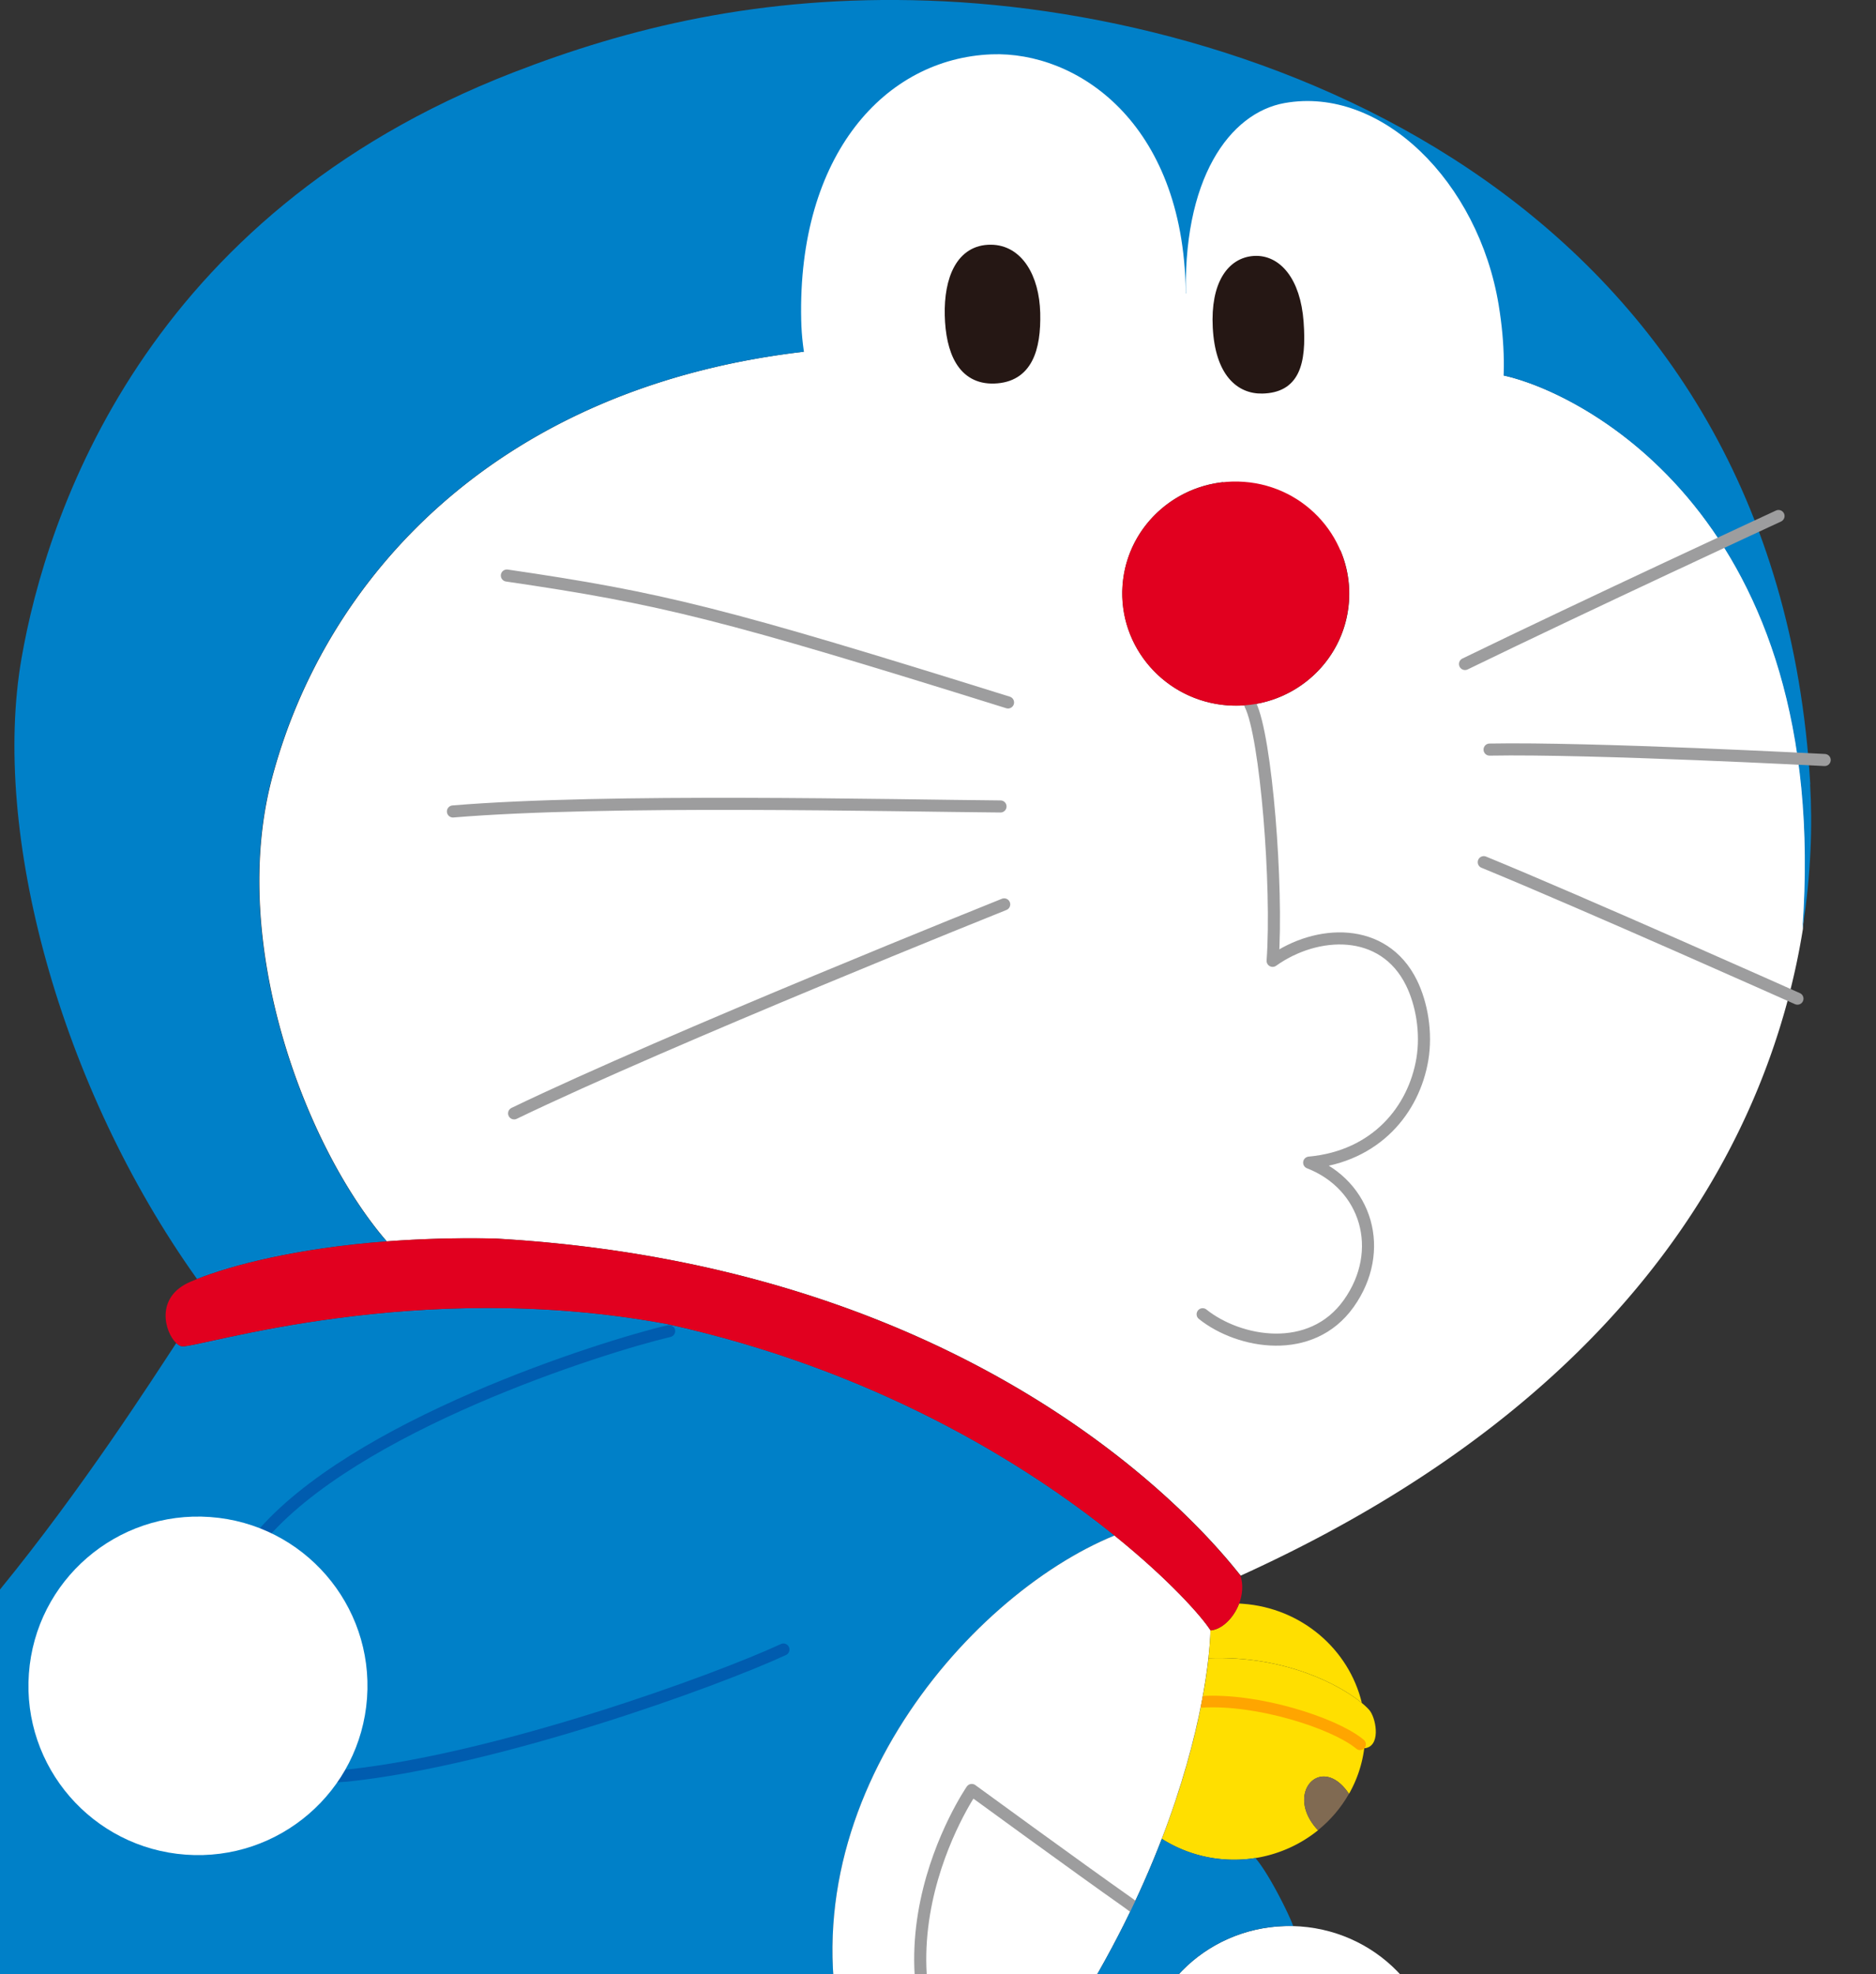
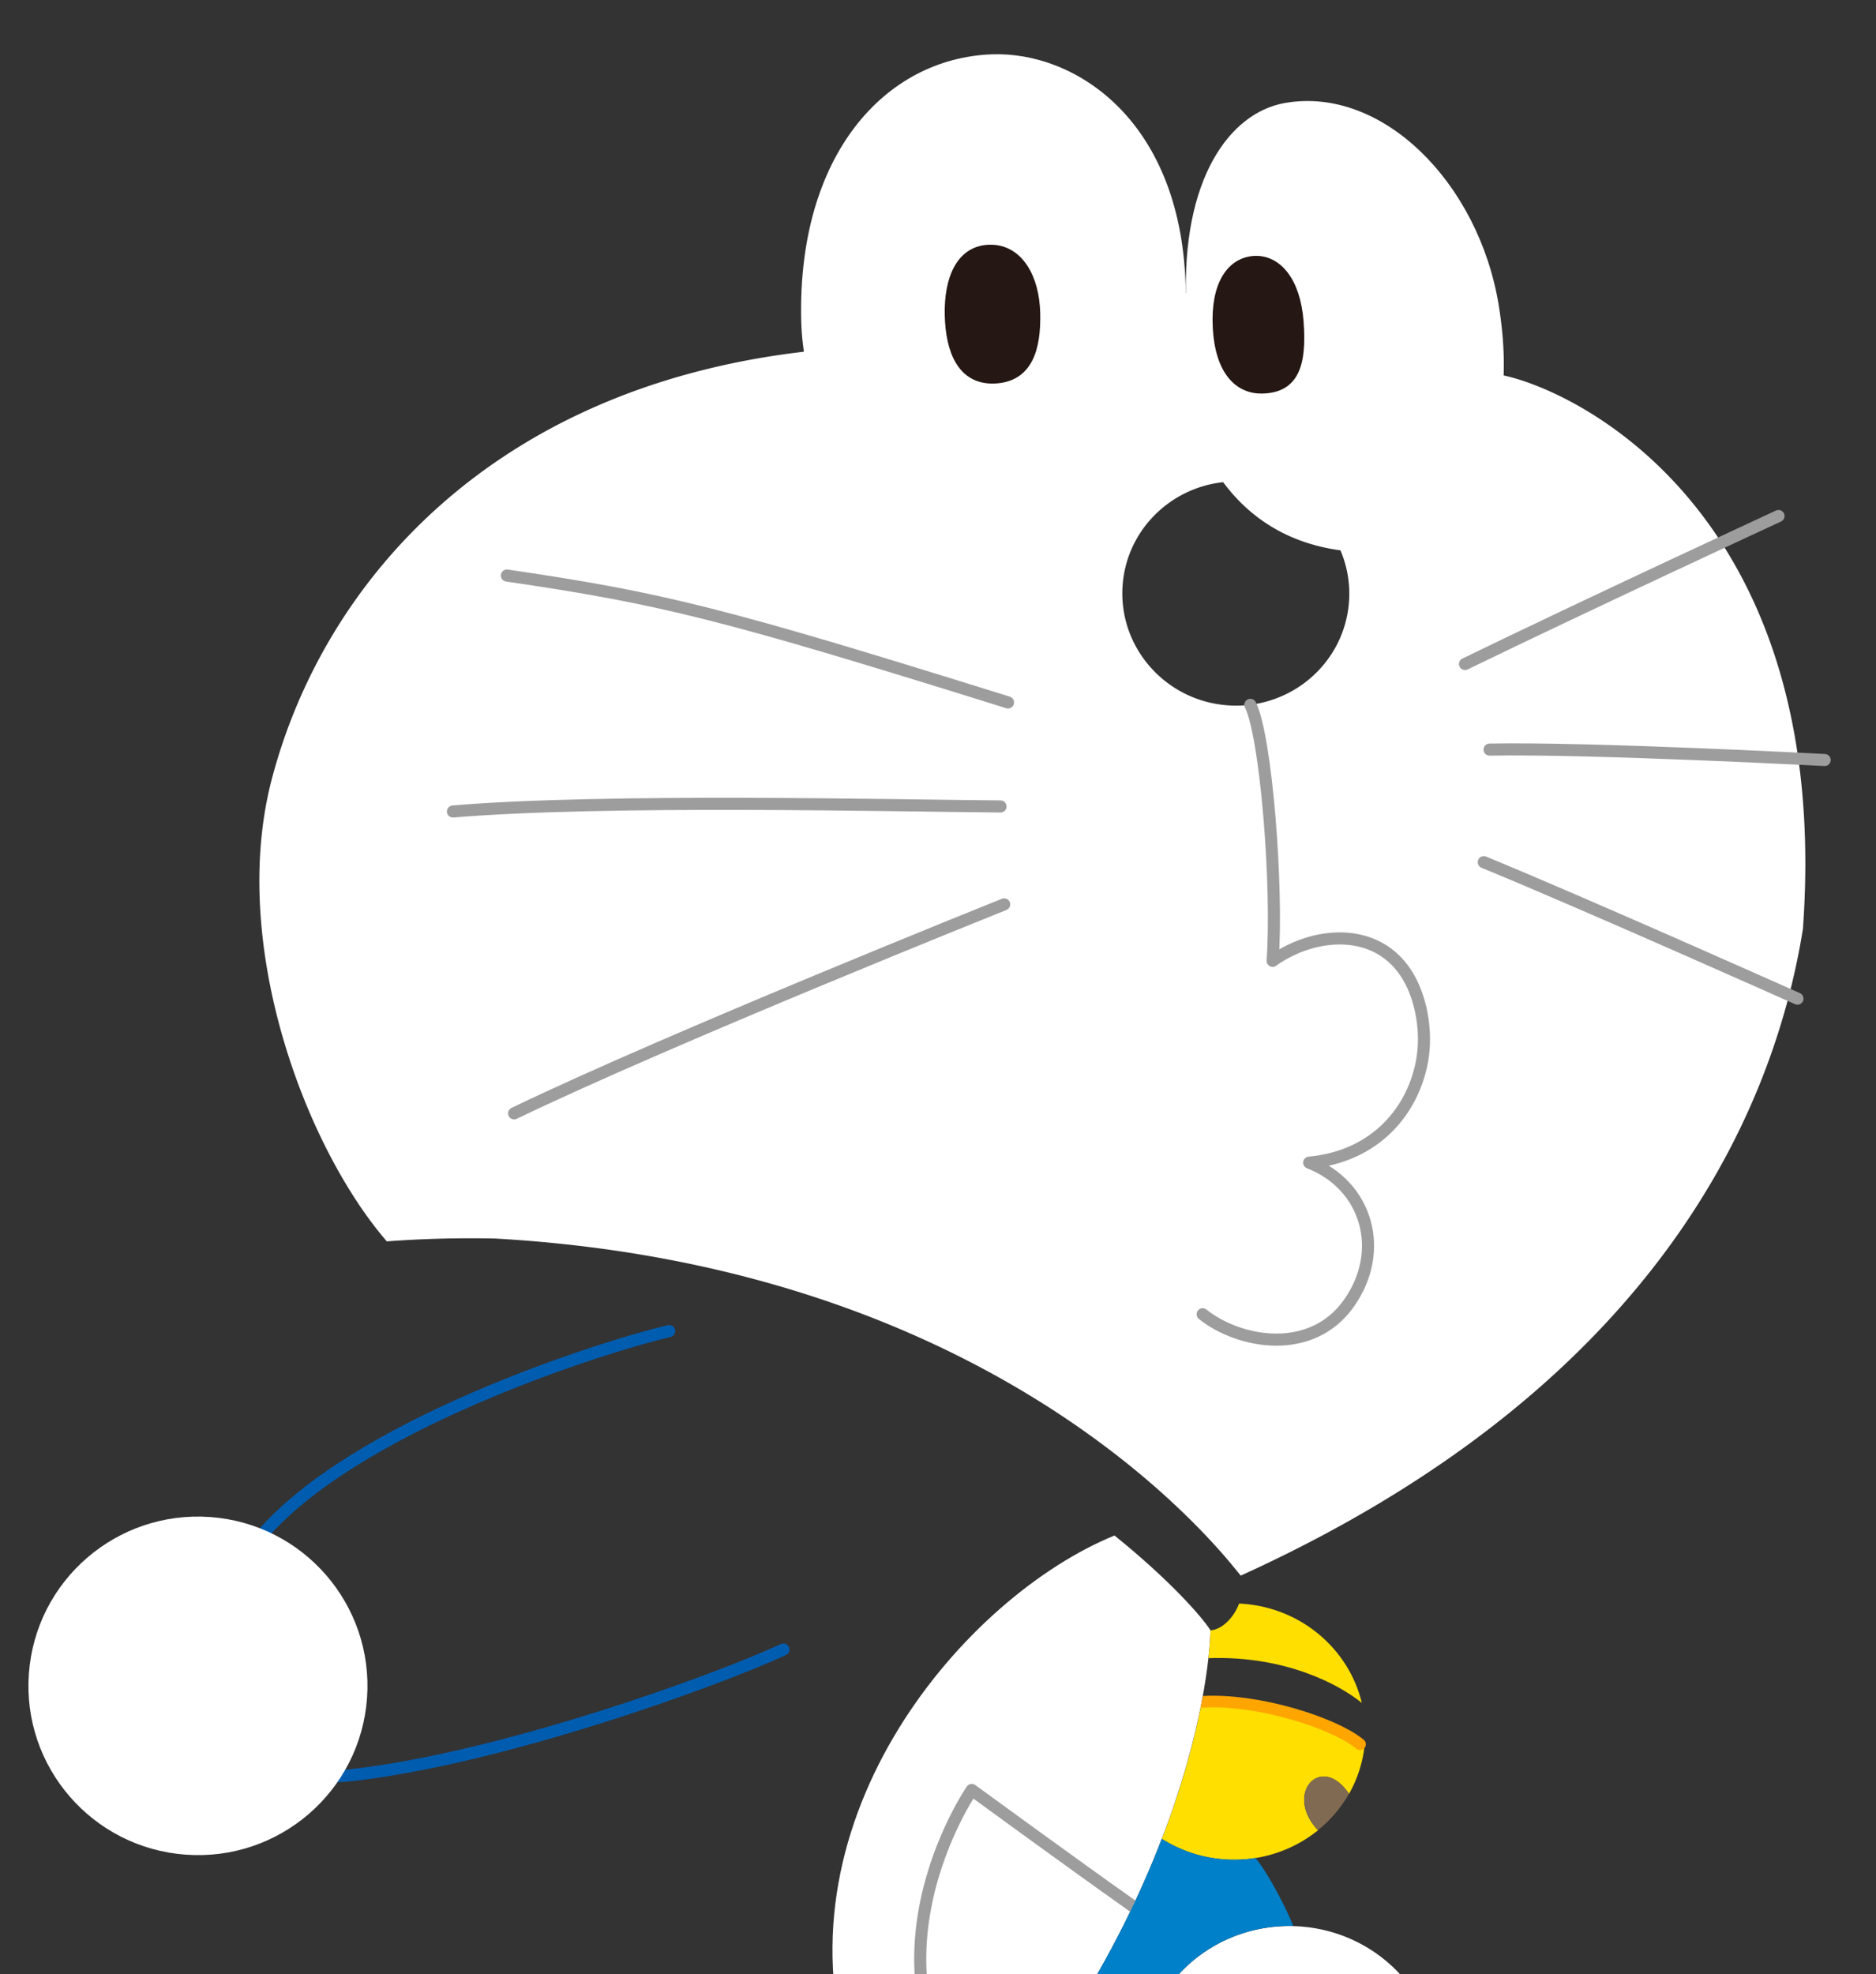
<svg xmlns="http://www.w3.org/2000/svg" id="_レイヤー_2" width="326" height="343">
  <rect width="100%" height="100%" fill="#333333" stroke="none" />
  <defs>
    <clipPath id="clippath">
      <path class="cls-5" d="M0 0h326v343H0z" />
    </clipPath>
    <clipPath id="clippath-1">
      <path class="cls-5" d="M238.13 297.33c-.22-.33-.74-.86-1.51-1.49l.03-.02c-2.24-9.25-10.44-16.44-20.69-17.18-.21-.01-.41-.03-.62-.04-.95 2.51-3.01 4.52-4.97 4.66-.04 1.35-.16 2.98-.36 4.83-.24 2.21-.62 4.75-1.17 7.58-1.26 6.56-3.43 14.68-6.94 23.8 3.15 2 6.84 3.28 10.85 3.57 1.85.13 3.66.05 5.41-.23 4.07-.65 7.81-2.35 10.88-4.83-6.02-6.37.58-13.52 5.38-6.32a21.57 21.57 0 002.65-7.92c2.85-.25 2.15-4.78 1.06-6.41z" />
    </clipPath>
    <style>.cls-2{fill:#fff}.cls-5,.cls-7{fill:none}.cls-7{stroke-linecap:round;stroke-linejoin:round;stroke-width:2.1px}.cls-9{fill:#ffdf00}.cls-10{fill:#251714}.cls-7{stroke:#9d9d9e}.cls-13{fill:#0080c8}</style>
  </defs>
  <g clip-path="url(#clippath)" id="_レイヤー_1-2">
-     <path class="cls-13" d="M184.56 414.57c-1.64-12.88-7.2-28.04-16.5-40.06-5.55-7.18-12.44-13.22-20.63-17.02v-.02c-12.56-41.85 20.36-80.14 46.25-90.7-15.67-12.65-41.87-28.84-77.72-36.74-43.66-8.12-81.2 4.1-84.3 3.87-.32-.02-.68-.23-1.03-.57-4.43 6.74-16.35 25.34-30.62 42.81-12.91 15.8-23.89 32.69-26.35 46.66 3.5 3.64 5.5 8.64 5.12 14.01-.31 4.29-2.1 8.12-4.83 11.07 2.79 22.86 21.13 54.64 21.7 61.83 5.04 2.94 38.26 12.4 75.41 8.19 42.26 13.51 105.8 7.39 113.73-1.52-.06-.6-.13-1.21-.21-1.82z" />
    <path class="cls-9" d="M237.07 303.74c-3.17-3.66-17.64-8.72-28.23-8.07-1.26 6.56-3.43 14.68-6.94 23.8 3.15 2 6.84 3.28 10.85 3.57 1.85.13 3.66.05 5.41-.23 4.07-.65 7.81-2.35 10.88-4.83-6.02-6.37.58-13.52 5.38-6.32a21.57 21.57 0 002.65-7.92z" />
    <path class="cls-2" d="M210.36 283.25c-1.55-2.43-7.18-8.81-16.69-16.48-25.89 10.56-58.81 48.85-46.25 90.7v.02c8.19 3.79 15.08 9.84 20.63 17.02 7.05-8.01 12.95-15.99 17.91-23.74 7.11-11.12 12.26-21.76 15.92-31.29 3.51-9.13 5.68-17.25 6.94-23.8.55-2.84.92-5.37 1.17-7.58.21-1.85.32-3.48.36-4.83z" />
-     <path class="cls-9" d="M238.13 297.33c-.22-.33-.74-.86-1.51-1.49-3.6-2.94-12.96-8.23-26.61-7.75-.24 2.21-.62 4.74-1.17 7.58 10.59-.65 25.06 4.41 28.23 8.07 2.85-.25 2.15-4.78 1.06-6.41z" />
    <path class="cls-2" d="M261.21 65.22c-.95 18.39-11.87 27.53-24.13 28.64-1.68.15-3.37.14-5.03-.05a19.18 19.18 0 012.37 10.73c-.78 10.73-10.2 18.78-21.06 18-10.86-.78-19.05-10.12-18.28-20.84.75-10.39 9.65-18.28 20.08-18.04-5.04-6.77-8.51-17.13-9.08-31.79.13 31.69-12.94 38.8-29.97 40.52-16.91 1.71-33.37-11.46-36.37-31.29-53.95 6.29-83.4 39.77-92.48 74.15-7.57 28.68 5.82 64.07 19.96 80.42 5.72-.43 12.03-.64 18.9-.49 89.7 5.1 127.29 56.02 129.49 58.56 70.22-31.9 92.26-78.42 97.69-112.35 5.14-71.21-38.17-93.17-52.04-96.17z" />
    <path class="cls-2" d="M139.42 61.27l.21-.15h.07l.1-.02s11.9 28.36 33.51 27.73c29.05-.86 32.36-37.94 32.36-37.94l1.57.05s2.49 40.46 33.05 40.46l12.66-9.77 8.25-16.39.09.02s7.55 30.42-22.47 30.71-33.19-29.31-33.19-29.31.57 31.03-33.04 28.3-33.18-33.68-33.18-33.68z" />
    <path d="M229.03 317.97c2.17-1.75 4-3.89 5.38-6.32-4.8-7.2-11.4-.05-5.38 6.32z" fill="#806a52" />
    <path class="cls-9" d="M210.36 283.25c-.04 1.35-.16 2.98-.36 4.83 13.65-.48 23.02 4.81 26.61 7.75l.03-.02c-2.24-9.25-10.44-16.44-20.69-17.18-.21-.01-.41-.03-.62-.04-.95 2.51-3.01 4.52-4.97 4.66z" />
-     <path class="cls-13" d="M314.58 136.27C308.72 36.25 221.46 2.18 161.31.11c-29.39-1.01-52.37 4.82-72.17 12.5C25.05 37.47 8.08 89.46 3.74 114.37c-5.27 30.22 6.61 74.37 30.5 107.84 5.99-2.38 17.2-5.34 32.93-6.54-14.15-16.35-27.54-51.74-19.96-80.42 9.08-34.38 38.54-67.86 92.48-74.15 7.47-17.23 110.38-12.19 121.49 4.11 13.88 3.01 57.18 24.97 52.04 96.18 1.53-9.59 1.74-18.17 1.33-25.13z" />
    <path class="cls-2" d="M249.89 361.65c-1 13.86-13.34 24.27-27.57 23.24-14.22-1.03-24.94-13.1-23.94-26.96 1-13.86 13.34-24.27 27.57-23.24 14.22 1.03 24.94 13.1 23.94 26.96zM206.05 50.64c.49 32.75-12.71 40-29.97 41.75-18.43 1.86-36.33-13.94-36.85-36.78-.65-28.69 14.56-45.45 33.07-46.17 14.7-.56 33.32 11.66 33.75 41.2z" />
    <path class="cls-10" d="M179.98 54.39c.15 6.23-1.34 11.26-7.23 11.46-5.59.19-7.64-4.86-7.79-11.09-.15-6.23 1.93-11.5 7.23-11.46 4.8.03 7.63 4.86 7.79 11.09z" />
    <path class="cls-2" d="M260.44 53.03c-3.51-21.4-20.37-38.17-37.25-35.12-9.41 1.7-17.91 13.02-17.07 34.69.57 14.66 4.04 25.02 9.08 31.79.33 0 .67.02 1.01.05 6.94.5 12.77 4.49 15.88 10.11 1.66.19 3.35.2 5.03.05 14.85-1.36 27.76-14.47 23.32-41.56z" />
    <path class="cls-10" d="M225.75 55.97c.54 7.38-.8 11.49-6.4 11.62-3.93.09-7.41-2.9-7.82-10.72-.39-7.52 2.47-11.37 6.4-11.62s7.29 3.47 7.82 10.72z" />
    <path d="M116.28 231.25c-11.66 2.76-54.94 16.39-71.28 36.04m91.14 19.29c-11.78 5.46-49.53 19.14-75.85 21.91l-2.07.13" stroke-width="2.1" stroke-linecap="round" stroke-linejoin="round" fill="none" stroke="#005caf" />
    <path class="cls-7" d="M171.94 369.96c-25.14-27.01-3.07-58.98-3.07-58.98s18.48 13.49 27.11 19.56l1.62 1.2m23.55-164.81c7.63-5.44 19.26-6.04 24.12 3.8 1.8 3.65 2.67 8.67 1.9 13.3-1.46 8.71-7.98 16.88-19.67 17.96 10.03 3.91 13.4 15.31 6.87 24.48s-19.03 6.93-25.38 1.86m8.29-105.88c2.74 5.45 4.8 31.6 3.87 44.48" />
    <path d="M179.98 54.39c.15 6.23-1.34 11.26-7.23 11.46-5.59.19-7.64-4.86-7.79-11.09-.15-6.23 1.93-11.5 7.23-11.46 4.8.03 7.63 4.86 7.79 11.09zm45.77 1.58c.54 7.38-.8 11.49-6.4 11.62-3.93.09-7.41-2.9-7.82-10.72-.39-7.52 2.47-11.37 6.4-11.62s7.29 3.47 7.82 10.72z" stroke="#251714" stroke-width="1.57" stroke-linecap="round" stroke-linejoin="round" fill="none" />
    <path class="cls-7" d="M254.58 115.36c21.04-10.23 54.48-25.71 54.48-25.71m-50.21 40.58c17.65-.33 58.23 1.81 58.23 1.81m-59.24 17.75c17.38 7.13 54.51 23.71 54.51 23.71M88.08 99.99c26.96 3.95 37.59 6.59 87.09 22.05m-96.46 18.94c26.6-2.22 76.6-1.01 95.15-.87m-84.52 53.32c26.98-13.01 85.16-36.31 85.16-36.31" />
-     <path d="M234.4 104.55c-.78 10.73-10.2 18.78-21.06 18-10.86-.78-19.05-10.12-18.28-20.84.78-10.73 10.23-18.78 21.09-18 10.86.78 19.03 10.12 18.25 20.84zm-18.84 169.19c-2.2-2.54-39.78-53.47-129.49-58.56-6.87-.15-13.18.06-18.9.49-15.73 1.2-26.94 4.16-32.93 6.54-.43.17-.83.34-1.2.5-6.16 2.67-4.39 8.76-2.42 10.63.35.34.71.54 1.03.57 3.1.22 40.65-11.99 84.3-3.87 35.85 7.9 62.05 24.09 77.72 36.74 9.51 7.68 15.14 14.05 16.69 16.48 1.97-.15 4.02-2.15 4.97-4.66.58-1.53.75-3.26.23-4.85z" fill="#e1001f" />
    <g clip-path="url(#clippath-1)">
      <path d="M208.83 295.67h0c9.7-.59 22.67 3.6 27.21 7.13.06.05.24.2.3.24" stroke="orange" stroke-width="2.02" stroke-linecap="round" stroke-linejoin="round" fill="none" />
    </g>
    <path class="cls-13" d="M201.89 319.47c-3.67 9.53-8.82 20.17-15.92 31.29h.01c3.76 4.34 9.67 8.76 12.37 10.03-.04-.95-.03-1.9.04-2.87.97-13.46 12.64-23.65 26.33-23.3-.6-1.79-4.18-9.07-6.57-11.82-1.75.28-3.56.36-5.41.23a23.32 23.32 0 01-10.85-3.57z" />
    <path class="cls-2" d="M63.78 295.02c-1.17 16.2-15.28 28.38-31.5 27.2-16.23-1.17-28.44-15.26-27.26-31.45 1.17-16.2 15.28-28.38 31.5-27.21 16.23 1.17 28.43 15.26 27.26 31.45z" />
  </g>
</svg>